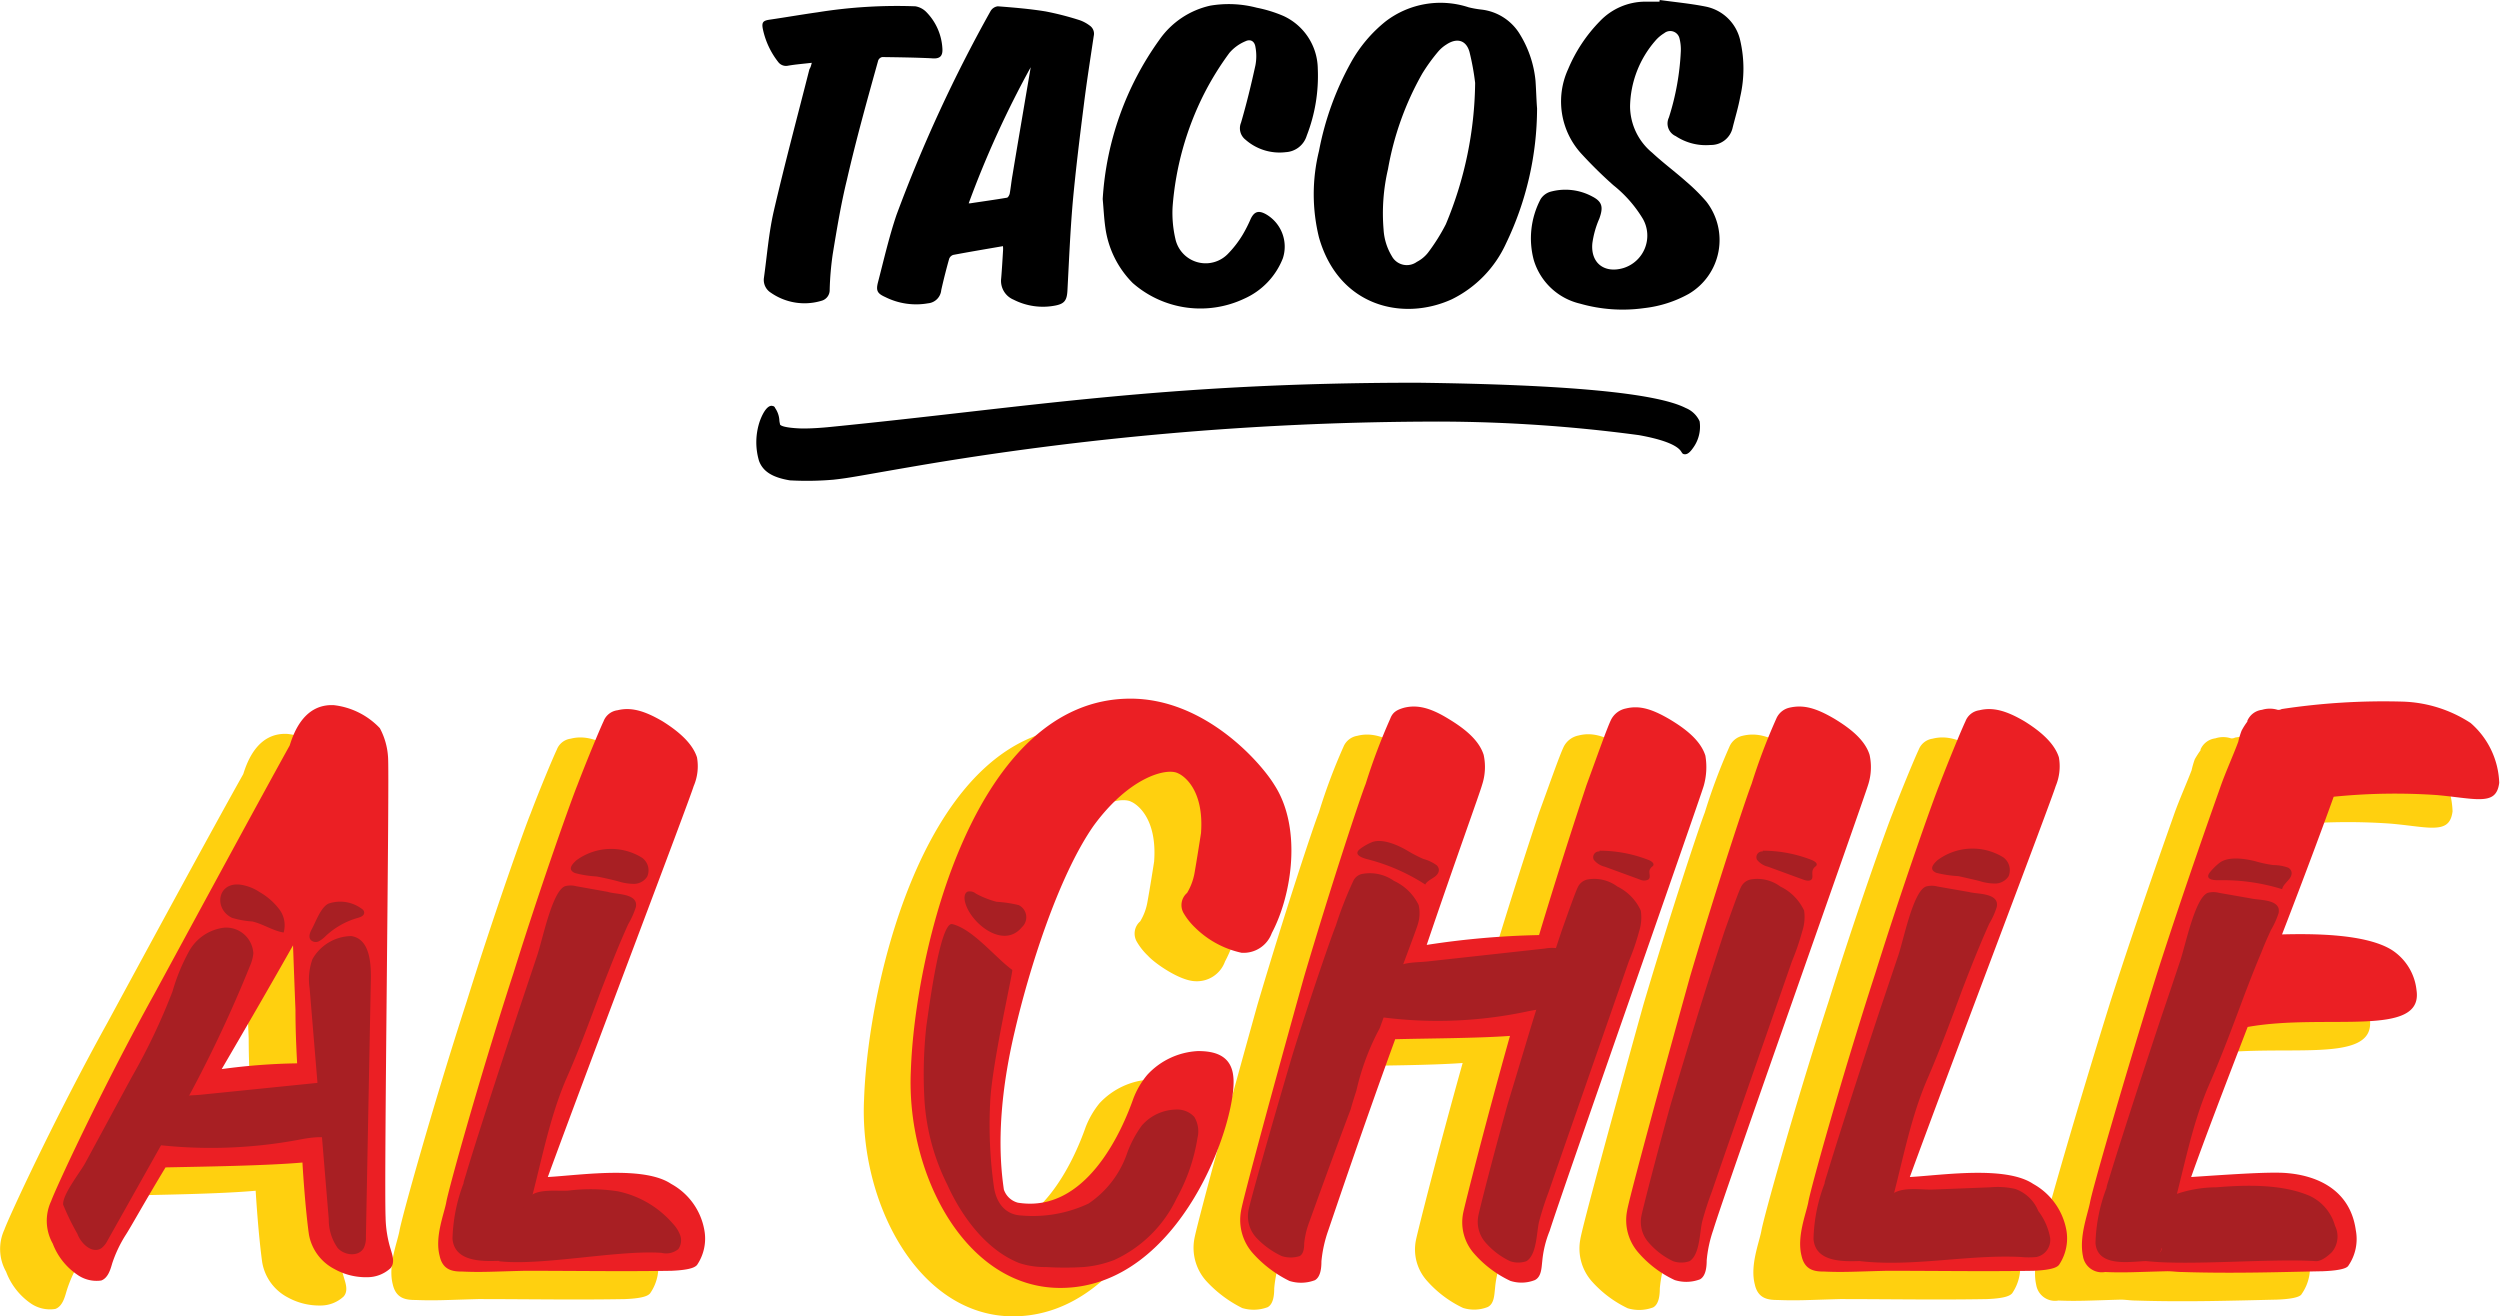
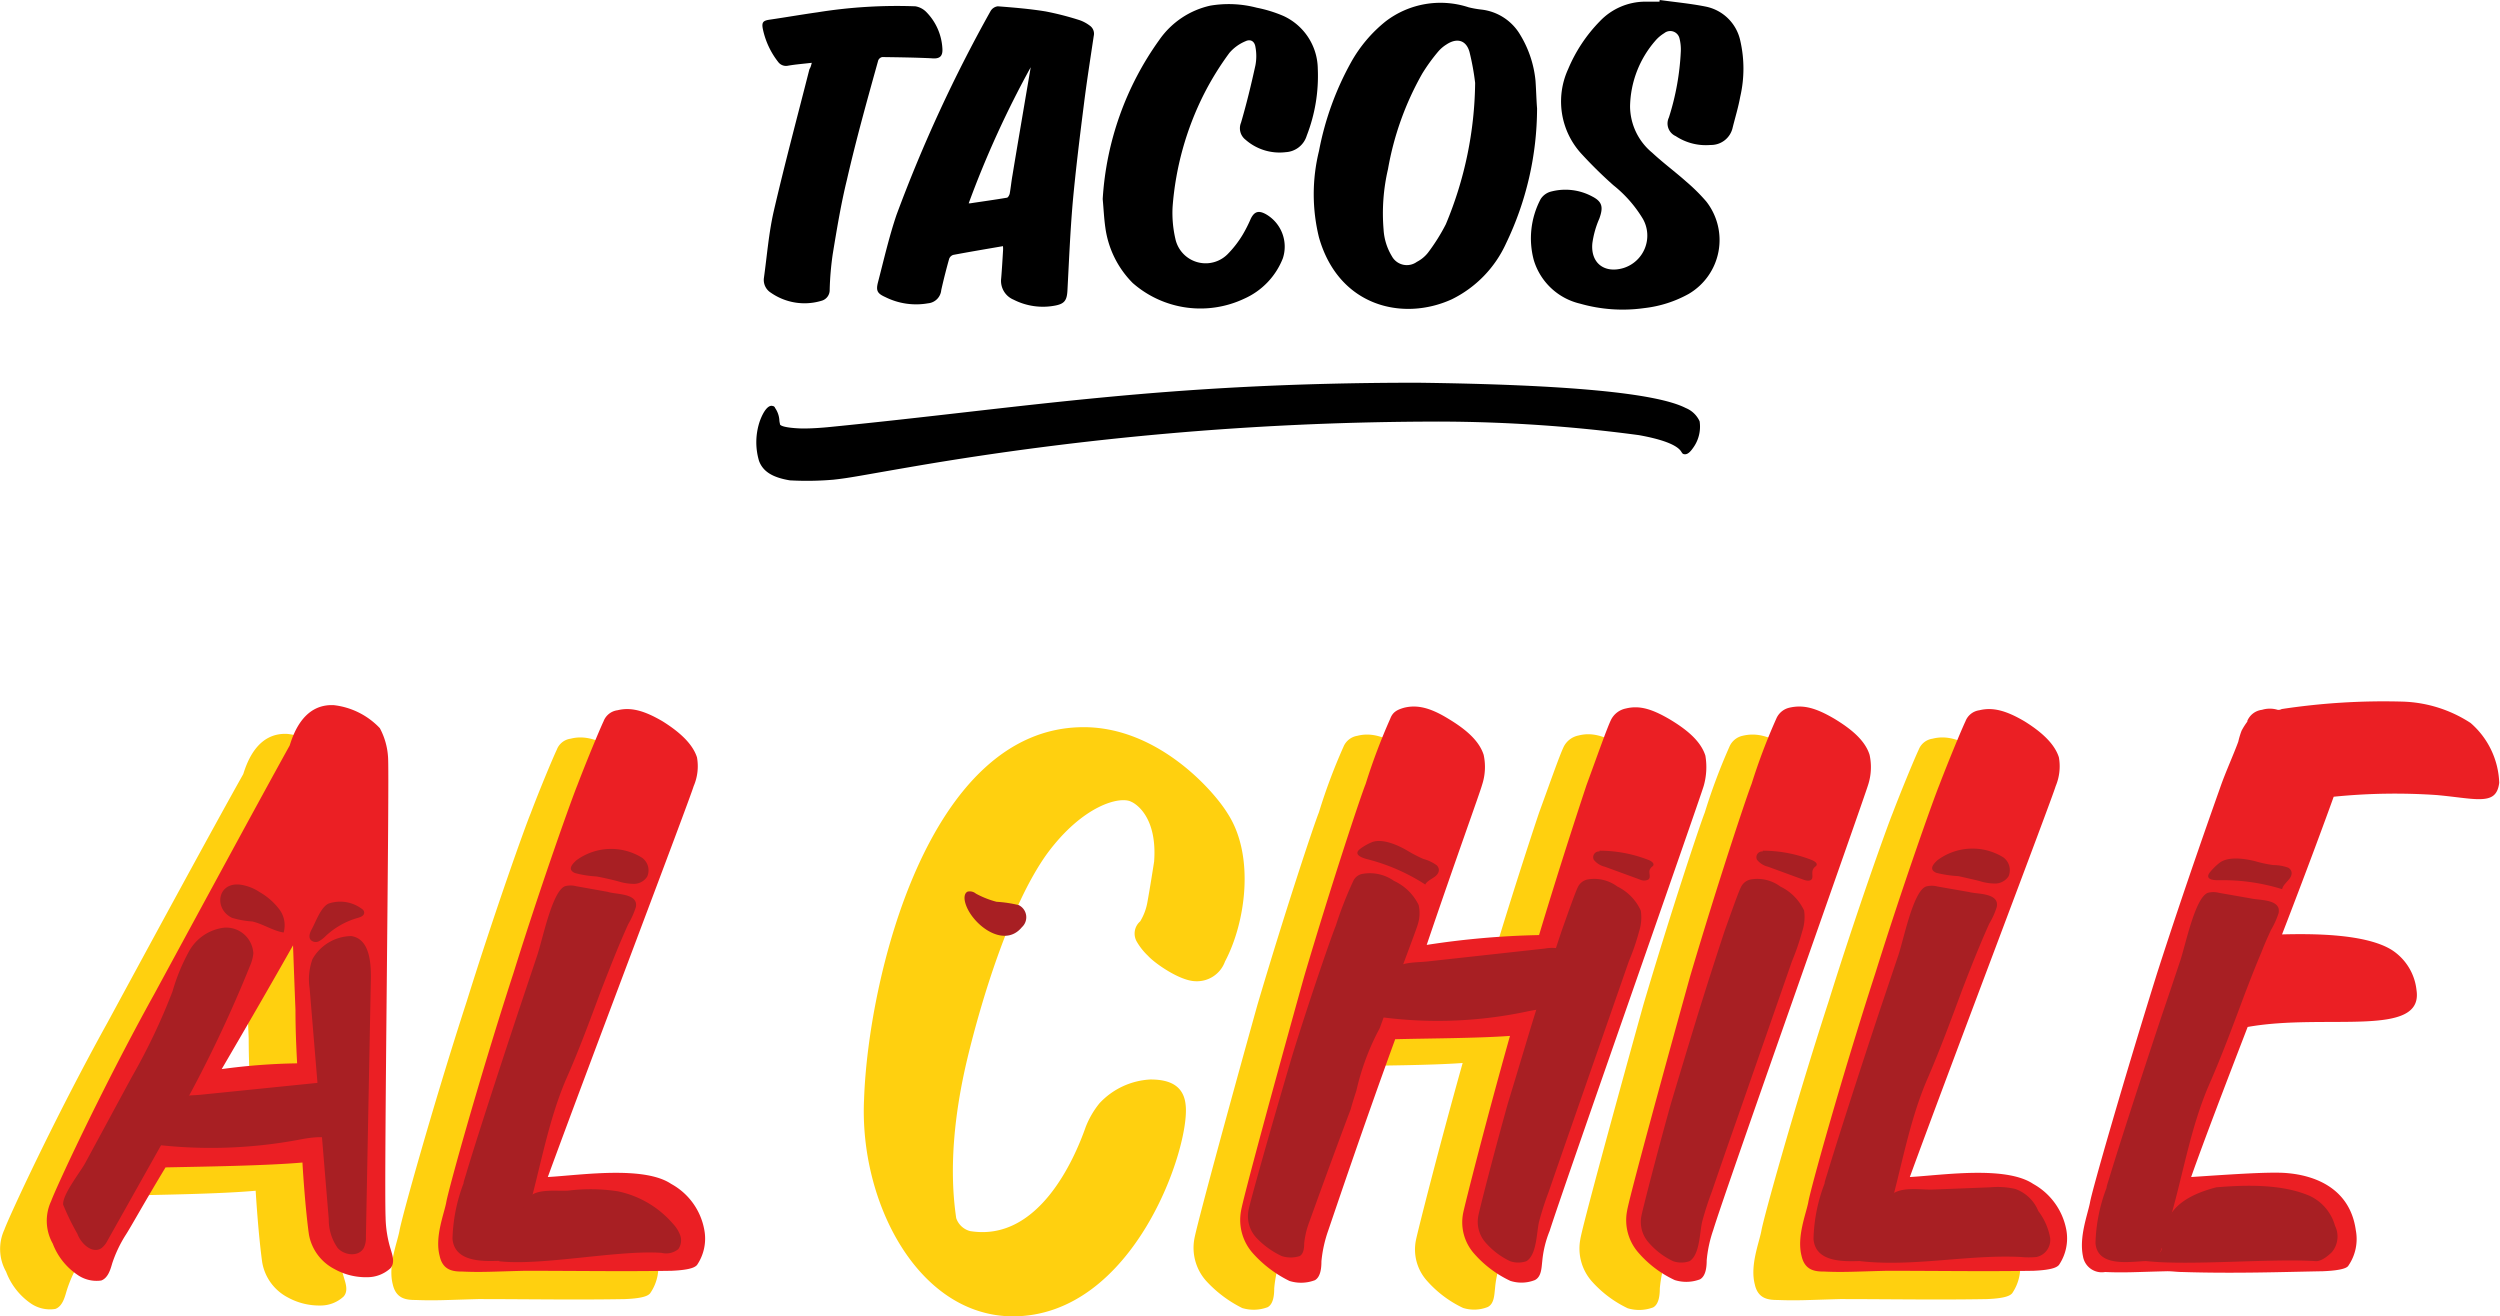
<svg xmlns="http://www.w3.org/2000/svg" viewBox="0 0 226.08 119.04">
  <defs>
    <style>.cls-1{fill:#ffd00f;}.cls-2{fill:#eb1f24;}.cls-3{fill:#a81f23;}</style>
  </defs>
  <g id="Layer_2" data-name="Layer 2">
    <g id="Layer_1-2" data-name="Layer 1">
      <path d="M68.72,38.06c.34-.92.78-1.48,1.17-1.34.06,0,.17.06.2.17A2.18,2.18,0,0,1,70.48,38c0,.14.06.33.06.39.19.3,1.75.36,2.09.36.75,0,1.67-.06,2.45-.14,17.77-1.76,30-4,53.13-4,13.39.17,21.56.92,24.24,2.29a2.35,2.35,0,0,1,1.25,1.2,3.26,3.26,0,0,1-.61,2.43c-.25.36-.48.55-.7.55s-.25-.08-.36-.25c-.39-.61-1.76-1.11-3.82-1.48a137.82,137.82,0,0,0-19.66-1.22,281.84,281.84,0,0,0-45.63,4c-5.36.92-6,1.08-7.56,1.25a27.9,27.9,0,0,1-3.93.06c-1.56-.26-2.43-.79-2.79-1.76A5.93,5.93,0,0,1,68.72,38.06Z" />
      <path d="M139,9.8A28.26,28.26,0,0,1,136.2,22a10.45,10.45,0,0,1-4.92,5.07c-4.39,2-10.21.68-12-5.59a16.33,16.33,0,0,1,0-7.83,26.75,26.75,0,0,1,2.89-8,12.61,12.61,0,0,1,3.14-3.72A8.16,8.16,0,0,1,132.81.66,8.79,8.79,0,0,0,134,.87a4.68,4.68,0,0,1,3.47,2.27,9.82,9.82,0,0,1,1.39,4.17C138.92,8.19,138.94,9.07,139,9.8ZM133.4,7.5a22.65,22.65,0,0,0-.51-2.8c-.3-1.08-1.14-1.3-2.08-.68a3.21,3.21,0,0,0-.74.63,16.26,16.26,0,0,0-1.45,2,26.86,26.86,0,0,0-3.1,8.64,17.63,17.63,0,0,0-.4,5.47,5.24,5.24,0,0,0,.75,2.41,1.54,1.54,0,0,0,2.26.51,3.06,3.06,0,0,0,1-.82,17.41,17.41,0,0,0,1.62-2.58A34,34,0,0,0,133.4,7.5Z" />
      <path d="M90.7,22.26c-1.51.26-3,.51-4.49.79a.58.58,0,0,0-.38.37c-.26.93-.5,1.87-.71,2.81a1.32,1.32,0,0,1-1.2,1.2,6.23,6.23,0,0,1-3.87-.57c-.71-.32-.85-.57-.65-1.34.52-2,1-4.1,1.67-6.08A130.74,130.74,0,0,1,89.58,1a.89.89,0,0,1,.65-.43c1.44.11,2.89.23,4.31.46a26.29,26.29,0,0,1,3.11.8,3.35,3.35,0,0,1,.89.48.89.89,0,0,1,.37.94c-.31,2.08-.64,4.17-.9,6.26-.37,2.92-.73,5.84-1,8.78-.23,2.68-.34,5.37-.48,8-.05.86-.26,1.18-1.09,1.34a5.83,5.83,0,0,1-3.78-.53,1.84,1.84,0,0,1-1.12-1.94c.07-.85.12-1.7.17-2.55A2.49,2.49,0,0,0,90.7,22.26ZM93.21,6.08A89.15,89.15,0,0,0,87.6,18.39l.12,0c1.11-.17,2.22-.32,3.33-.51.1,0,.23-.23.26-.37.1-.55.15-1.11.25-1.66.39-2.38.8-4.75,1.2-7.13Z" />
      <path d="M150.09,0c1.37.19,2.77.32,4.13.59a4,4,0,0,1,3.15,3.06,11.31,11.31,0,0,1,0,5.11c-.17.94-.45,1.85-.68,2.77a2,2,0,0,1-2,1.58,4.94,4.94,0,0,1-3.15-.8,1.25,1.25,0,0,1-.62-1.68,23.12,23.12,0,0,0,1.08-6,4.13,4.13,0,0,0-.12-1.16A.86.86,0,0,0,150.5,3a3.33,3.33,0,0,0-.81.69,9.28,9.28,0,0,0-2.28,5.92,5.48,5.48,0,0,0,2,4.2c1,.93,2.1,1.74,3.12,2.65a16.35,16.35,0,0,1,1.77,1.76,5.65,5.65,0,0,1-1.59,8.36,10.77,10.77,0,0,1-4,1.28,14,14,0,0,1-5.82-.4,5.74,5.74,0,0,1-4.19-3.95,7.61,7.61,0,0,1,.62-5.5,1.58,1.58,0,0,1,1-.7,5.1,5.1,0,0,1,3.67.46c.94.48,1,1,.64,2A8.33,8.33,0,0,0,144,22c-.17,1.79,1.09,2.75,2.81,2.24a3.07,3.07,0,0,0,1.77-4.43,11.37,11.37,0,0,0-2.68-3.06,39.37,39.37,0,0,1-2.84-2.79,7,7,0,0,1-1.25-7.71,13.79,13.79,0,0,1,2.86-4.32A5.69,5.69,0,0,1,148.79.15c.42,0,.85,0,1.28,0Z" />
      <path d="M99.72,18a27.51,27.51,0,0,1,5.11-14.38A7.63,7.63,0,0,1,109.45.51a10,10,0,0,1,4.21.19,11.91,11.91,0,0,1,2.42.75,5.33,5.33,0,0,1,3.09,4.77,14.87,14.87,0,0,1-1,6.05,2.1,2.1,0,0,1-1.89,1.49,4.66,4.66,0,0,1-3.65-1.13,1.31,1.31,0,0,1-.4-1.54c.5-1.71.92-3.44,1.3-5.18a4.48,4.48,0,0,0,0-1.67c-.08-.51-.44-.73-.9-.51a3.88,3.88,0,0,0-1.45,1.05,26.42,26.42,0,0,0-2.3,3.72,27.19,27.19,0,0,0-2.84,10.21,10.37,10.37,0,0,0,.25,2.88A2.8,2.8,0,0,0,111,23a9.44,9.44,0,0,0,1.37-1.76,12.49,12.49,0,0,0,.74-1.46c.32-.65.7-.77,1.35-.42a3.38,3.38,0,0,1,1.55,4A6.64,6.64,0,0,1,112.54,27a9.28,9.28,0,0,1-10.11-1.41,8.77,8.77,0,0,1-2.47-5C99.84,19.76,99.81,19,99.72,18Z" />
      <path d="M73.41,5.68c-.76.09-1.45.14-2.14.26a.88.88,0,0,1-.9-.34A7.22,7.22,0,0,1,69,2.69c-.15-.69,0-.83.66-.92,1.43-.21,2.86-.46,4.29-.66A45.33,45.33,0,0,1,82.78.57a1.8,1.8,0,0,1,1,.53,5.09,5.09,0,0,1,1.44,3.25c.06.76-.25,1-1,.92-1.48-.07-3-.09-4.44-.11a.51.51,0,0,0-.36.3c-1,3.59-2,7.17-2.83,10.79-.54,2.2-.91,4.46-1.28,6.7a27.23,27.23,0,0,0-.28,3.25,1,1,0,0,1-.74,1,5.32,5.32,0,0,1-4.58-.73,1.36,1.36,0,0,1-.63-1.32c.28-2,.43-4,.88-6,1-4.32,2.15-8.6,3.24-12.9C73.3,6.11,73.35,5.93,73.41,5.68Z" />
      <path class="cls-1" d="M.4,111.19c.3-.89,4.45-9.93,9.34-18.75C13.07,86.29,19.3,74.8,22,70c.37-1.18,1.33-3.78,4-3.63a6.74,6.74,0,0,1,4.15,2.08A6.3,6.3,0,0,1,30.86,71c.15,1.56-.37,38.17-.22,41.65a10.34,10.34,0,0,0,.44,2.81c.15.52.45,1.26,0,1.78a3.05,3.05,0,0,1-2.07.82,5.92,5.92,0,0,1-3-.74,4.42,4.42,0,0,1-2.29-3.12c-.08-.51-.37-2.81-.6-6.52-3.26.3-9,.37-12.37.45-1.93,3.18-3.19,5.48-3.63,6.15A11.41,11.41,0,0,0,6,116.82c-.15.52-.37,1.33-1,1.55a3.05,3.05,0,0,1-2.23-.51A6.06,6.06,0,0,1,.55,115,4.17,4.17,0,0,1,.4,111.19ZM15.82,99.25a56.15,56.15,0,0,1,6.81-.51c-.07-1.49-.14-3.12-.14-4.82-.08-2-.15-3.93-.23-5.86C20.26,91.62,18,95.55,15.82,99.25Z" />
      <path class="cls-1" d="M36.12,111.33c.15-1,3-11.26,6.08-20.75,2.59-8.3,5.33-15.93,5.78-17,.81-2.15,2-5,2.37-5.78a1.56,1.56,0,0,1,1.26-1c1.18-.3,2.37,0,4.08,1,1.18.74,2.66,1.85,3.11,3.26a4.57,4.57,0,0,1-.3,2.59c-.37,1.26-9.56,25.42-13.19,35.35,1.48-.07,3.93-.37,6.15-.37,2,0,3.85.22,5,1a5.92,5.92,0,0,1,3,4.15,4.16,4.16,0,0,1-.67,3.18c-.14.15-.44.45-2.29.52-4.45.08-8.82,0-13.27,0-2.89.08-3.93.15-5.63.08-.82,0-1.78-.08-2.08-1.41C35.08,114.45,35.9,112.45,36.12,111.33Z" />
      <path class="cls-1" d="M78.14,99.4C78.51,88.51,83.92,65.76,98,65.76c6.74,0,11.78,5.78,13,7.78,2.52,3.85,1.63,9.93-.22,13.41a2.7,2.7,0,0,1-2.74,1.78c-1.41-.07-3.63-1.63-4.23-2.3a5.66,5.66,0,0,1-1-1.26,1.46,1.46,0,0,1,.3-1.85,5,5,0,0,0,.66-1.78c.23-1.26.52-3.11.6-3.63.29-3.93-1.56-5.19-2.08-5.41-1-.52-4.37.3-7.63,4.74-3.34,4.67-5.93,13.27-7.19,18.53-1.85,7.78-1.26,12.53-1,14.38a1.8,1.8,0,0,0,1.26,1.18c6.15,1,9.41-6.44,10.45-9.41a8,8,0,0,1,1.25-2.15,6.76,6.76,0,0,1,4.6-2.15c1.48,0,3,.38,3.19,2.3.44,3.78-4.67,19.12-15.64,19.12C83,119,77.69,108.67,78.14,99.4Z" />
      <path class="cls-1" d="M108,112.08c.15-1,3-11.49,5.71-21.2,2.52-8.52,5.11-16.3,5.56-17.41a51.66,51.66,0,0,1,2.22-5.93,1.64,1.64,0,0,1,1.26-1c1.18-.3,2.37,0,4,1,1.33.82,2.74,1.86,3.19,3.26a5.33,5.33,0,0,1-.15,2.75c-.15.59-2.45,6.89-5,14.45A74,74,0,0,1,134.9,87c2.08-6.9,4-12.68,4.3-13.56.82-2.23,1.85-5.19,2.22-5.93a1.92,1.92,0,0,1,1.34-1c1.18-.3,2.3,0,4,1,1.33.82,2.74,1.86,3.19,3.26a6.38,6.38,0,0,1-.15,2.75c-.45,1.48-12.9,36.9-13.93,40.24a9.14,9.14,0,0,0-.67,2.74c-.07.59-.07,1.41-.67,1.7a3.35,3.35,0,0,1-2.22.08,10.13,10.13,0,0,1-3.26-2.45,4.24,4.24,0,0,1-1-3.7c.15-.75,2-8.08,4.22-16-3.11.22-7.48.22-10.37.29-3,8.23-5.56,15.86-6.08,17.35a11.36,11.36,0,0,0-.59,2.74c0,.59-.07,1.41-.59,1.7a3.59,3.59,0,0,1-2.3.08,11.17,11.17,0,0,1-3.26-2.45A4.5,4.5,0,0,1,108,112.08Z" />
      <path class="cls-1" d="M142.91,112.08c.14-1,3-11.49,5.7-21.2,2.52-8.52,5.12-16.3,5.56-17.41a53.65,53.65,0,0,1,2.22-5.93,1.69,1.69,0,0,1,1.19-1c1.26-.3,2.37,0,4.08,1,1.33.82,2.74,1.86,3.18,3.26a5.22,5.22,0,0,1-.15,2.75c-.44,1.48-13,36.9-14,40.24a10.88,10.88,0,0,0-.59,2.74c0,.59-.08,1.41-.6,1.7a3.59,3.59,0,0,1-2.3.08,10.25,10.25,0,0,1-3.26-2.45A4.49,4.49,0,0,1,142.91,112.08Z" />
      <path class="cls-1" d="M159.28,111.33c.15-1,3-11.26,6.08-20.75,2.59-8.3,5.34-15.93,5.78-17,.82-2.15,2-5,2.37-5.78a1.58,1.58,0,0,1,1.26-1c1.19-.3,2.37,0,4.08,1,1.18.74,2.67,1.85,3.11,3.26a4.49,4.49,0,0,1-.3,2.59c-.37,1.26-9.56,25.42-13.19,35.35,1.49-.07,3.93-.37,6.15-.37,2,0,3.86.22,5,1a5.89,5.89,0,0,1,3,4.15,4.21,4.21,0,0,1-.66,3.18c-.15.15-.45.45-2.3.52-4.45.08-8.82,0-13.27,0-2.89.08-3.92.15-5.63.08-.81,0-1.78-.08-2.07-1.41C158.25,114.45,159.06,112.45,159.28,111.33Z" />
-       <path class="cls-1" d="M184.78,111.33c.14-1,3.11-11.26,6.07-20.75,2.67-8.3,5.41-15.93,5.78-17,.45-1.26,1.11-2.74,1.56-3.92a7.87,7.87,0,0,1,.29-1,8.2,8.2,0,0,1,.52-.81v-.08a1.69,1.69,0,0,1,1.34-1,2.26,2.26,0,0,1,1.41,0,.6.6,0,0,0,.37-.07,59.7,59.7,0,0,1,11-.67,11.89,11.89,0,0,1,6.08,1.93,7.47,7.47,0,0,1,2.59,5.41c-.15,1.18-.74,1.48-1.85,1.48-.89,0-2.15-.23-3.78-.37a55.25,55.25,0,0,0-9.34.14c-.74,2.08-2.52,6.9-4.67,12.46,2.74-.08,7.56-.08,9.93,1.4a5,5,0,0,1,2.22,3.63c.67,4.38-8.22,2.08-15.26,3.34-2,5.19-3.93,10.23-5.12,13.56,3.49-.22,6.6-.44,8.3-.37,2.89.15,6.08,1.41,6.6,5.19a4.16,4.16,0,0,1-.67,3.18c-.07.15-.37.45-2.29.52-3.71.08-8.08.23-12.75.08-.44,0-.89-.08-1.33-.08-2.89.08-3.93.15-5.64.08a1.72,1.72,0,0,1-2-1.41C183.74,114.45,184.55,112.45,184.78,111.33Z" />
      <path class="cls-2" d="M4.63,108.61c.3-.89,4.45-9.93,9.34-18.75,3.34-6.15,9.56-17.64,12.23-22.45.37-1.19,1.33-3.78,4-3.64a6.79,6.79,0,0,1,4.15,2.08,6.34,6.34,0,0,1,.74,2.59c.15,1.56-.37,38.17-.22,41.65a10.43,10.43,0,0,0,.44,2.82c.15.52.45,1.26,0,1.78a3.09,3.09,0,0,1-2.07.81,5.84,5.84,0,0,1-3-.74,4.38,4.38,0,0,1-2.3-3.11c-.08-.52-.37-2.82-.59-6.52-3.27.29-9,.37-12.38.44-1.93,3.19-3.19,5.49-3.63,6.15a11.63,11.63,0,0,0-1.19,2.52c-.15.52-.37,1.34-1,1.56A3,3,0,0,1,7,115.28a5.94,5.94,0,0,1-2.23-2.82A4.2,4.2,0,0,1,4.63,108.61ZM20.05,96.68a56.27,56.27,0,0,1,6.82-.52c-.08-1.48-.15-3.11-.15-4.82-.08-2-.15-3.92-.22-5.85C24.49,89.05,22.2,93,20.05,96.68Z" />
      <path class="cls-2" d="M40.35,108.76c.15-1,3-11.27,6.08-20.75,2.59-8.3,5.34-15.94,5.78-17,.82-2.15,2-5,2.37-5.78a1.56,1.56,0,0,1,1.26-1c1.19-.29,2.37,0,4.08,1,1.18.74,2.66,1.85,3.11,3.26a4.53,4.53,0,0,1-.3,2.6c-.37,1.26-9.56,25.41-13.19,35.35,1.48-.08,3.93-.38,6.15-.38,2,0,3.86.23,5,1a5.93,5.93,0,0,1,3,4.15,4.25,4.25,0,0,1-.66,3.19c-.15.15-.45.44-2.3.52-4.45.07-8.82,0-13.27,0-2.89.07-3.93.15-5.63.07-.81,0-1.78-.07-2.07-1.41C39.31,111.87,40.13,109.87,40.35,108.76Z" />
-       <path class="cls-2" d="M82.37,96.83c.37-10.9,5.78-33.65,19.86-33.65,6.74,0,11.78,5.78,13,7.78,2.52,3.86,1.63,9.93-.22,13.42a2.71,2.71,0,0,1-2.74,1.78,8.59,8.59,0,0,1-4.22-2.3,5.91,5.91,0,0,1-1-1.26,1.45,1.45,0,0,1,.3-1.85,5.33,5.33,0,0,0,.67-1.78c.22-1.26.51-3.12.59-3.63.29-3.93-1.56-5.19-2.08-5.41-1-.52-4.37.29-7.63,4.74C95.64,79.34,93,87.93,91.78,93.2c-1.85,7.78-1.26,12.52-1,14.37a1.83,1.83,0,0,0,1.26,1.19c6.15,1,9.41-6.45,10.45-9.41a7.46,7.46,0,0,1,1.26-2.15,6.68,6.68,0,0,1,4.59-2.15c1.48,0,3,.37,3.19,2.3.44,3.78-4.67,19.12-15.64,19.12C87.26,116.47,81.93,106.09,82.37,96.83Z" />
      <path class="cls-2" d="M112.23,109.5c.15-1,3-11.49,5.71-21.2,2.52-8.52,5.11-16.3,5.56-17.41A54.46,54.46,0,0,1,125.72,65c.22-.59.59-.81,1.26-1,1.19-.29,2.37,0,4,1,1.34.81,2.74,1.85,3.19,3.26a5.18,5.18,0,0,1-.15,2.74c-.15.59-2.44,6.89-5,14.45a75.79,75.79,0,0,1,10.16-.89c2.07-6.89,4-12.67,4.29-13.56.82-2.22,1.86-5.19,2.23-5.93a1.93,1.93,0,0,1,1.33-1c1.19-.29,2.3,0,4,1,1.34.81,2.74,1.85,3.19,3.26a6.18,6.18,0,0,1-.15,2.74c-.44,1.48-12.89,36.9-13.93,40.24a9.54,9.54,0,0,0-.67,2.74c-.07.6-.07,1.41-.67,1.71a3.28,3.28,0,0,1-2.22.07,10,10,0,0,1-3.26-2.45,4.27,4.27,0,0,1-1-3.7c.15-.74,2-8.08,4.23-16-3.12.22-7.49.22-10.38.3-3,8.22-5.56,15.86-6.07,17.34a11.61,11.61,0,0,0-.6,2.74c0,.6-.07,1.41-.59,1.71a3.52,3.52,0,0,1-2.3.07,10.82,10.82,0,0,1-3.26-2.45A4.53,4.53,0,0,1,112.23,109.5Z" />
      <path class="cls-2" d="M147.14,109.5c.15-1,3-11.49,5.7-21.2,2.52-8.52,5.12-16.3,5.56-17.41A54,54,0,0,1,160.63,65a1.7,1.7,0,0,1,1.18-1c1.26-.29,2.37,0,4.08,1,1.33.81,2.74,1.85,3.18,3.26a5.2,5.2,0,0,1-.14,2.74c-.45,1.48-13,36.9-14,40.24a11.45,11.45,0,0,0-.59,2.74c0,.6-.08,1.41-.6,1.71a3.49,3.49,0,0,1-2.29.07,9.85,9.85,0,0,1-3.26-2.45A4.46,4.46,0,0,1,147.14,109.5Z" />
      <path class="cls-2" d="M163.52,108.76c.14-1,3-11.27,6.07-20.75,2.6-8.3,5.34-15.94,5.78-17,.82-2.15,2-5,2.37-5.78a1.57,1.57,0,0,1,1.26-1c1.19-.29,2.38,0,4.08,1,1.19.74,2.67,1.85,3.11,3.26a4.62,4.62,0,0,1-.29,2.6c-.37,1.26-9.56,25.41-13.19,35.35,1.48-.08,3.92-.38,6.15-.38,2,0,3.85.23,5,1a6,6,0,0,1,3,4.15,4.29,4.29,0,0,1-.67,3.19c-.15.15-.45.44-2.3.52-4.44.07-8.82,0-13.26,0-2.89.07-3.93.15-5.64.07-.81,0-1.77-.07-2.07-1.41C162.48,111.87,163.29,109.87,163.52,108.76Z" />
      <path class="cls-2" d="M189,108.76c.15-1,3.11-11.27,6.07-20.75,2.67-8.3,5.41-15.94,5.78-17,.45-1.26,1.12-2.74,1.56-3.93a7.46,7.46,0,0,1,.3-1,6,6,0,0,1,.52-.82v-.07a1.65,1.65,0,0,1,1.33-1,2.42,2.42,0,0,1,1.41,0,.59.59,0,0,0,.37-.07,61.53,61.53,0,0,1,11-.67,11.89,11.89,0,0,1,6.08,1.93,7.49,7.49,0,0,1,2.59,5.41c-.15,1.18-.74,1.48-1.85,1.48-.89,0-2.15-.22-3.78-.37a55.22,55.22,0,0,0-9.34.15c-.74,2.07-2.52,6.89-4.67,12.45,2.75-.07,7.56-.07,9.93,1.41a4.94,4.94,0,0,1,2.23,3.63c.66,4.37-8.23,2.07-15.27,3.33-2,5.19-3.93,10.23-5.11,13.57,3.48-.23,6.59-.45,8.3-.38,2.89.15,6.07,1.41,6.59,5.19a4.25,4.25,0,0,1-.66,3.19c-.08.15-.38.44-2.3.52-3.71.07-8.08.22-12.75.07-.44,0-.89-.07-1.33-.07-2.89.07-3.93.15-5.63.07a1.72,1.72,0,0,1-2-1.41C188,111.87,188.78,109.87,189,108.76Z" />
      <path class="cls-3" d="M7,111.58c.34.92,1.37,1.84,2.18,1.29a2,2,0,0,0,.54-.68l4.91-8.74a117.36,117.36,0,0,0,8-16.16,3.6,3.6,0,0,0,.28-1.07,2.46,2.46,0,0,0-2.63-2.33A4.2,4.2,0,0,0,17.11,86a17.52,17.52,0,0,0-1.51,3.66,56.09,56.09,0,0,1-3.69,7.75l-4.2,7.76c-.45.83-2.07,2.85-2,3.77A22.23,22.23,0,0,0,7,111.58Z" />
      <path class="cls-3" d="M28.26,86.73A5.34,5.34,0,0,0,28,89.37l1.73,20.87a4.45,4.45,0,0,0,.8,2.61c.61.7,1.92.83,2.37,0a2.06,2.06,0,0,0,.19-1l.45-23.49c0-1.31-.11-3.45-1.77-3.71A4.11,4.11,0,0,0,28.26,86.73Z" />
      <path class="cls-3" d="M12.75,103.34a43.15,43.15,0,0,0,14.43-.3c1.38-.26,3.09-.46,3.9.68a7.91,7.91,0,0,0,.81-3.24,2.69,2.69,0,0,0-1.81-2.56,4.05,4.05,0,0,0-1.3,0L18.14,99c-1,.1-2.36,0-3.22.72S13.36,102.24,12.75,103.34Z" />
      <path class="cls-3" d="M25.22,82.18a5.92,5.92,0,0,0-1.75-1.51A4.2,4.2,0,0,0,21.72,80c-2.08-.24-2.4,2.2-.74,3a8,8,0,0,0,1.83.33c1,.23,1.85.84,2.84,1A2.4,2.4,0,0,0,25.22,82.18Z" />
      <path class="cls-3" d="M28.21,84c-.18.32-.34.73-.11,1a.63.63,0,0,0,.74.12,2.68,2.68,0,0,0,.63-.49A7.09,7.09,0,0,1,32.38,83c.24-.07.52-.18.55-.42s-.15-.36-.32-.47a3.27,3.27,0,0,0-2.92-.39C29,82.08,28.57,83.33,28.21,84Z" />
      <path class="cls-3" d="M57.5,81.63a.93.93,0,0,1,0,.41,7.82,7.82,0,0,1-.69,1.54q-.45,1-.87,2c-.55,1.33-1.07,2.67-1.59,4-1,2.69-2,5.41-3.15,8-1.66,3.87-2.34,8.1-3.49,12.13-.1.37-.21.73-.32,1.09-.42,1.38-.58,3.19-1.89,3.21s-4.4.34-4.58-2a15.17,15.17,0,0,1,1-5c0-.16.15-.54.31-1.11.73-2.43,2.61-8.28,4.69-14.54l1.64-4.9c.5-1.43,1.36-5.87,2.54-6.32a2,2,0,0,1,1,0l2.85.51C55.63,80.88,57.26,80.78,57.5,81.63Z" />
      <path class="cls-3" d="M55.9,79.7a4.9,4.9,0,0,0,1.42.23,1.43,1.43,0,0,0,1.21-.66,1.4,1.4,0,0,0-.48-1.71,5.3,5.3,0,0,0-5.94.25c-.45.41-.77.85-.12,1.14a9.56,9.56,0,0,0,1.95.31C54.6,79.38,55.25,79.53,55.9,79.7Z" />
      <path class="cls-3" d="M46.65,112a2.11,2.11,0,0,0-.11.86c.12.79-2,1.13-1.3,1.21,3.85.4,10.73-1.05,14.59-.77a1.74,1.74,0,0,0,1.51-.34,1.37,1.37,0,0,0,.18-1.23,3.06,3.06,0,0,0-.66-1.06,9,9,0,0,0-5-2.94,16.32,16.32,0,0,0-4.47-.06c-1,.07-2.78-.21-3.54.58S46.92,110.92,46.65,112Z" />
-       <path class="cls-3" d="M98,114.58a27.72,27.72,0,0,1-3.41,0,7.28,7.28,0,0,1-2.42-.36c-3-1.19-5.21-4.23-6.49-7.06a19.92,19.92,0,0,1-2.07-7.53,40,40,0,0,1,.17-6.91c.15-.9,1.2-9.43,2.34-9.15,1.86.45,3.86,3,5.42,4.14.11.08-1.87,8.58-2,12.05a39.76,39.76,0,0,0,.34,7.55c.2,1.43,1,2.54,2.48,2.61a11.83,11.83,0,0,0,6.08-1.08,9,9,0,0,0,3.44-4.42,10.06,10.06,0,0,1,1.38-2.64,4.19,4.19,0,0,1,3.13-1.44A2.08,2.08,0,0,1,108,101a2.51,2.51,0,0,1,.29,1.91,16.58,16.58,0,0,1-1.88,5.45,11.59,11.59,0,0,1-5.64,5.58A9.94,9.94,0,0,1,98,114.58Z" />
      <path class="cls-3" d="M88.25,80.81a.86.86,0,0,0-.74-.18c-.31.14-.32.56-.25.89.41,1.88,3.45,4.4,5.15,2.33a1.22,1.22,0,0,0-.29-2,11.17,11.17,0,0,0-2-.3A8.23,8.23,0,0,1,88.25,80.81Z" />
      <path class="cls-3" d="M124.55,93.4l.69-1.7-.69,1.7.23-.44c1.77-4.89,3.31-8.91,3.41-9.29a3.37,3.37,0,0,0,.1-1.83,4.63,4.63,0,0,0-2.23-2.18,3.78,3.78,0,0,0-2.81-.64,1.14,1.14,0,0,0-.89.69,34.21,34.21,0,0,0-1.56,4c-.31.74-2.13,5.93-3.9,11.62-1.92,6.48-3.9,13.51-4,14.15a2.87,2.87,0,0,0,.73,2.47,7.65,7.65,0,0,0,2.28,1.64,2.66,2.66,0,0,0,1.62,0c.36-.2.41-.74.41-1.14a7.42,7.42,0,0,1,.42-1.83c.33-.91,1.91-5.33,3.79-10.32.14-.52.32-1.09.51-1.67A22.44,22.44,0,0,1,124.55,93.4Z" />
      <path class="cls-3" d="M123.67,91.8a38.91,38.91,0,0,0,14.43-.33c1.38-.29,3.09-.52,3.9.75a9.53,9.53,0,0,0,.81-3.59A3,3,0,0,0,141,85.78a3.55,3.55,0,0,0-1.3,0l-10.64,1.17c-1,.11-2.36,0-3.22.8S124.28,90.58,123.67,91.8Z" />
      <path class="cls-3" d="M148.38,82.35a4.48,4.48,0,0,0-2.12-2.18,3.5,3.5,0,0,0-2.68-.64,1.26,1.26,0,0,0-.89.69c-.24.49-.94,2.47-1.48,4-.2.59-1.48,4.45-2.87,9-.66,2.2-1.33,4.43-2,6.63-1.41,5.06-2.56,9.61-2.65,10.09a2.84,2.84,0,0,0,.69,2.47,6.78,6.78,0,0,0,2.18,1.64,2.23,2.23,0,0,0,1.48,0c.95-.59.91-2.62,1.14-3.57a28.29,28.29,0,0,1,.87-2.7q1.16-3.36,2.33-6.72,2.46-7.06,4.92-14.13a20.65,20.65,0,0,0,.93-2.71A4.09,4.09,0,0,0,148.38,82.35Z" />
      <path class="cls-3" d="M123.61,77.69a17.73,17.73,0,0,1,5.28,2.3c.15-.31.58-.49.89-.73s.5-.62.16-1a3.76,3.76,0,0,0-1.24-.59,13.08,13.08,0,0,1-1.49-.78c-.88-.51-2.21-1.07-3.12-.74a4.89,4.89,0,0,0-1.08.61C122.49,77.15,122.79,77.47,123.61,77.69Z" />
      <path class="cls-3" d="M144.64,77a.52.52,0,0,0-.51.75,1.78,1.78,0,0,0,1,.63l3.17,1.16a.85.85,0,0,0,.76,0c.28-.21,0-.62.14-.91s.32-.27.33-.44-.21-.32-.42-.41a12.16,12.16,0,0,0-4.46-.85" />
      <path class="cls-3" d="M163.15,82.35A4.54,4.54,0,0,0,161,80.17a3.49,3.49,0,0,0-2.67-.64,1.25,1.25,0,0,0-.89.69c-.25.49-.94,2.47-1.49,4-.19.59-1.48,4.45-2.86,9-.67,2.2-1.34,4.43-2,6.63-1.41,5.06-2.56,9.61-2.65,10.09a2.81,2.81,0,0,0,.69,2.47,6.71,6.71,0,0,0,2.17,1.64,2.26,2.26,0,0,0,1.49,0c.94-.59.91-2.62,1.14-3.57a28.29,28.29,0,0,1,.87-2.7q1.15-3.36,2.33-6.72,2.46-7.06,4.92-14.13a22.23,22.23,0,0,0,.93-2.71A4.09,4.09,0,0,0,163.15,82.35Z" />
      <path class="cls-3" d="M159.41,77a.52.52,0,0,0-.52.75,1.81,1.81,0,0,0,1,.63l3.17,1.16c.24.09.56.17.75,0s0-.62.14-.91.32-.27.34-.44-.22-.32-.43-.41a12.1,12.1,0,0,0-4.45-.85" />
      <path class="cls-3" d="M180.57,81.6a1,1,0,0,1,0,.42,7,7,0,0,1-.69,1.53c-.29.66-.58,1.32-.86,2-.56,1.33-1.08,2.68-1.59,4-1,2.7-2,5.41-3.15,8.06-1.66,3.86-2.34,8.1-3.49,12.13-.1.36-.21.73-.32,1.09-.43,1.37-.58,3.19-1.9,3.2s-4.4.35-4.57-2a14.92,14.92,0,0,1,1-5c0-.16.14-.54.31-1.11.73-2.42,2.6-8.27,4.68-14.54.55-1.62,1.1-3.27,1.65-4.9.5-1.42,1.35-5.87,2.53-6.31a2,2,0,0,1,1.05,0l2.86.5C178.71,80.85,180.33,80.75,180.57,81.6Z" />
      <path class="cls-3" d="M179,79.67a4.64,4.64,0,0,0,1.42.23,1.45,1.45,0,0,0,1.22-.66,1.43,1.43,0,0,0-.48-1.71,5.3,5.3,0,0,0-5.95.26c-.44.4-.77.85-.11,1.14a10.3,10.3,0,0,0,2,.3C177.67,79.36,178.32,79.5,179,79.67Z" />
      <path class="cls-3" d="M169.72,112a2.07,2.07,0,0,0-.1.85c.12.79-2,1.14-1.3,1.21,4.79.51,9.62-.62,14.42-.39a7,7,0,0,0,1.44,0,1.58,1.58,0,0,0,1.22-1.72,5.64,5.64,0,0,0-1.07-2.43,3.53,3.53,0,0,0-2.08-2,7.15,7.15,0,0,0-2.26-.15l-5.36.21c-1.11,0-2.87-.3-3.73.59S170,110.9,169.72,112Z" />
      <path class="cls-3" d="M206.06,82.16a1.1,1.1,0,0,1,0,.41,7.74,7.74,0,0,1-.69,1.53c-.3.65-.59,1.3-.86,2-.56,1.32-1.08,2.66-1.59,4-1,2.68-2,5.38-3.15,8-1.66,3.83-2.33,8-3.48,12-.1.36-.21.72-.32,1.08-.42,1.36-.5,2.85-1.81,2.86s-4.48.66-4.66-1.62a15,15,0,0,1,1-5c0-.15.14-.53.31-1.1.73-2.41,2.6-8.22,4.67-14.44.55-1.61,1.1-3.25,1.64-4.87.5-1.41,1.36-5.83,2.54-6.27a1.93,1.93,0,0,1,1,0l2.86.5C204.19,81.41,205.82,81.31,206.06,82.16Z" />
-       <path class="cls-3" d="M195.6,111.9a2.29,2.29,0,0,0-.1.9c.12.81-2.07,1.17-1.33,1.25,3.93.42,11.34-.27,15.28,0,.51,0,1.09-.49,1.42-.81a2.2,2.2,0,0,0,.29-2.39,4.24,4.24,0,0,0-2.28-2.7c-2.52-1.09-5.77-1-8.45-.78a11.3,11.3,0,0,0-3.62.61C195.82,108.56,195.89,110.81,195.6,111.9Z" />
+       <path class="cls-3" d="M195.6,111.9a2.29,2.29,0,0,0-.1.9c.12.81-2.07,1.17-1.33,1.25,3.93.42,11.34-.27,15.28,0,.51,0,1.09-.49,1.42-.81a2.2,2.2,0,0,0,.29-2.39,4.24,4.24,0,0,0-2.28-2.7c-2.52-1.09-5.77-1-8.45-.78C195.82,108.56,195.89,110.81,195.6,111.9Z" />
      <path class="cls-3" d="M200.68,79.6a18,18,0,0,1,5.7.81c.06-.34.42-.63.66-.94s.32-.73-.1-1a4,4,0,0,0-1.36-.24,11.11,11.11,0,0,1-1.64-.35c-1-.25-2.42-.44-3.2.13a5.26,5.26,0,0,0-.89.87C199.45,79.39,199.83,79.62,200.68,79.6Z" />
    </g>
  </g>
</svg>